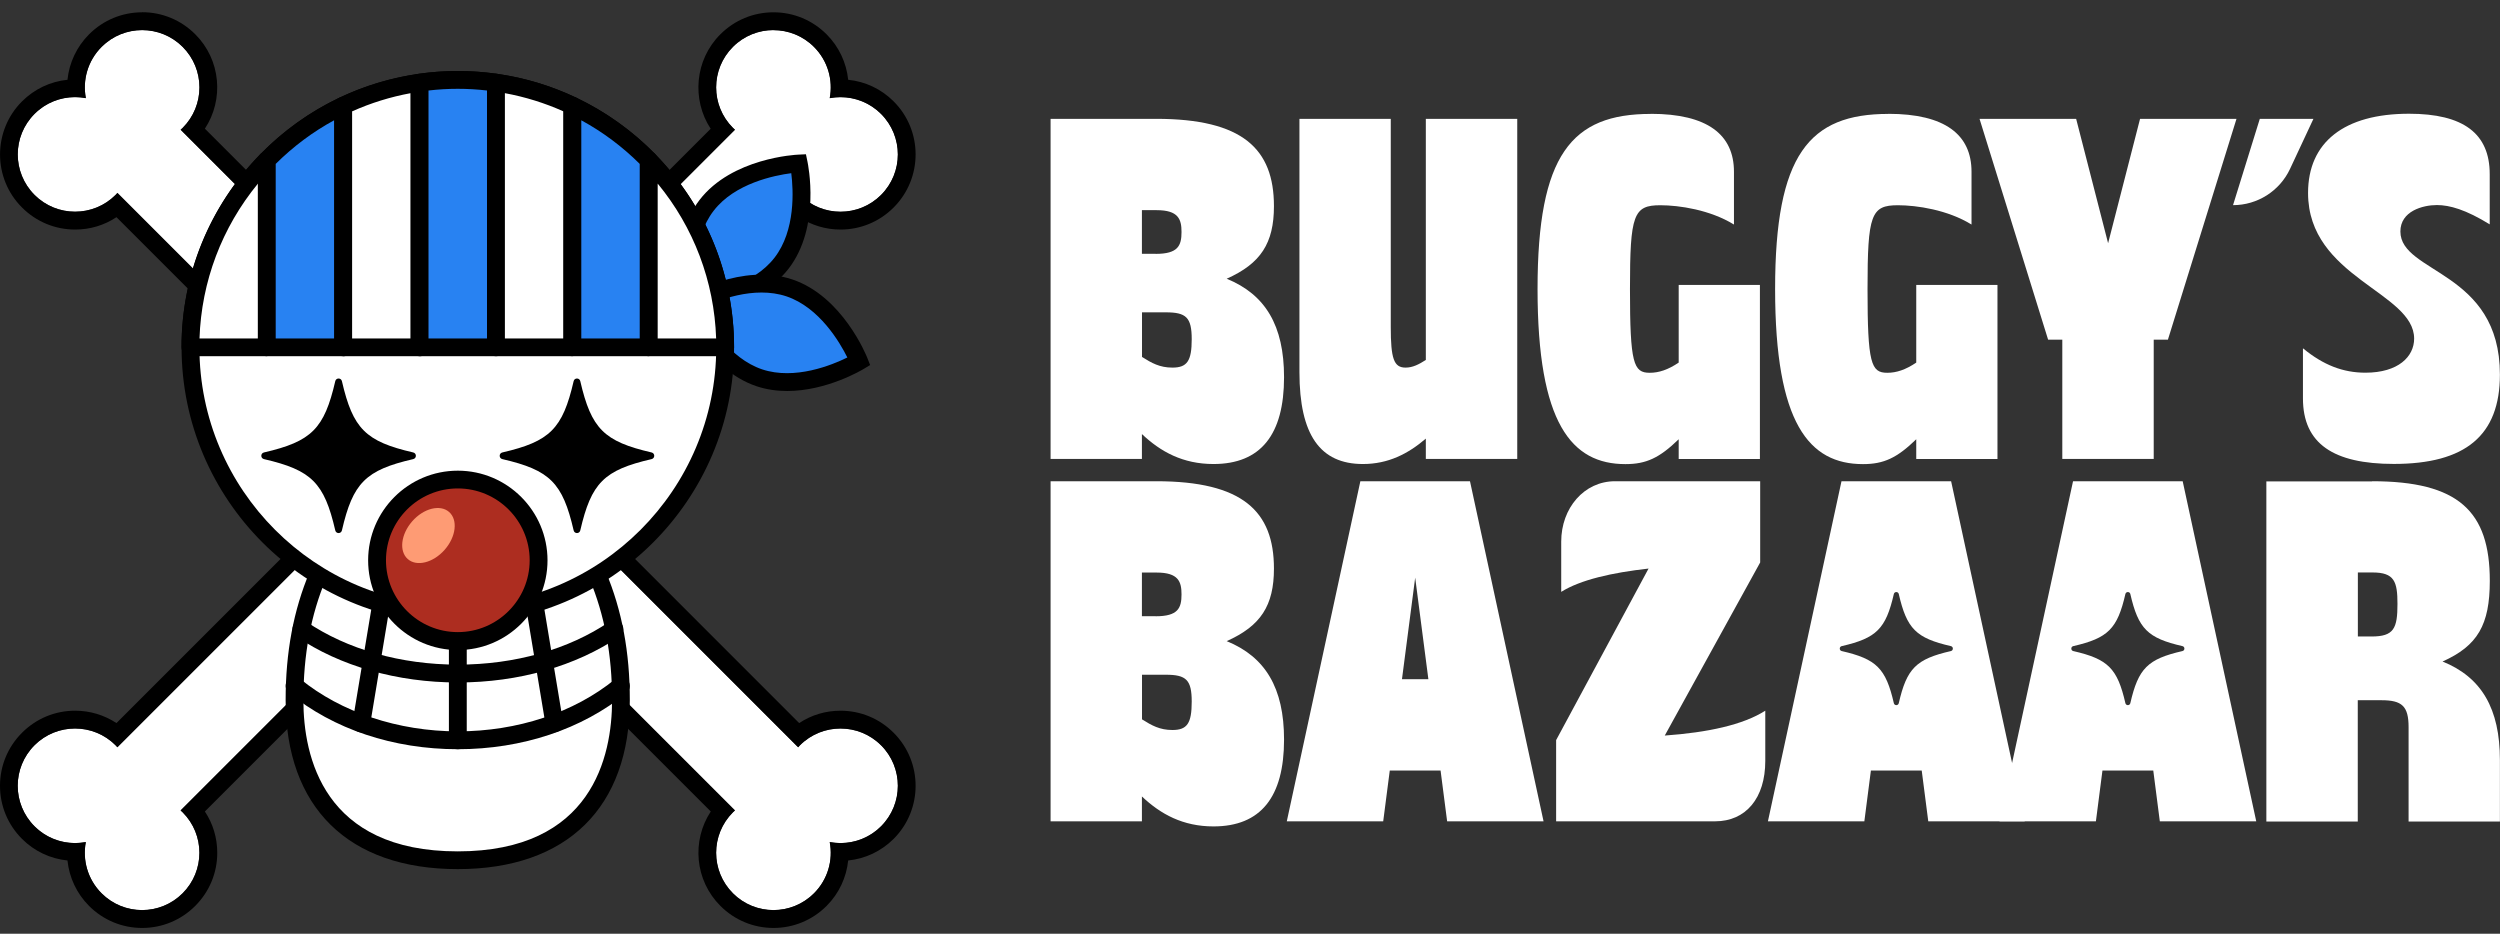
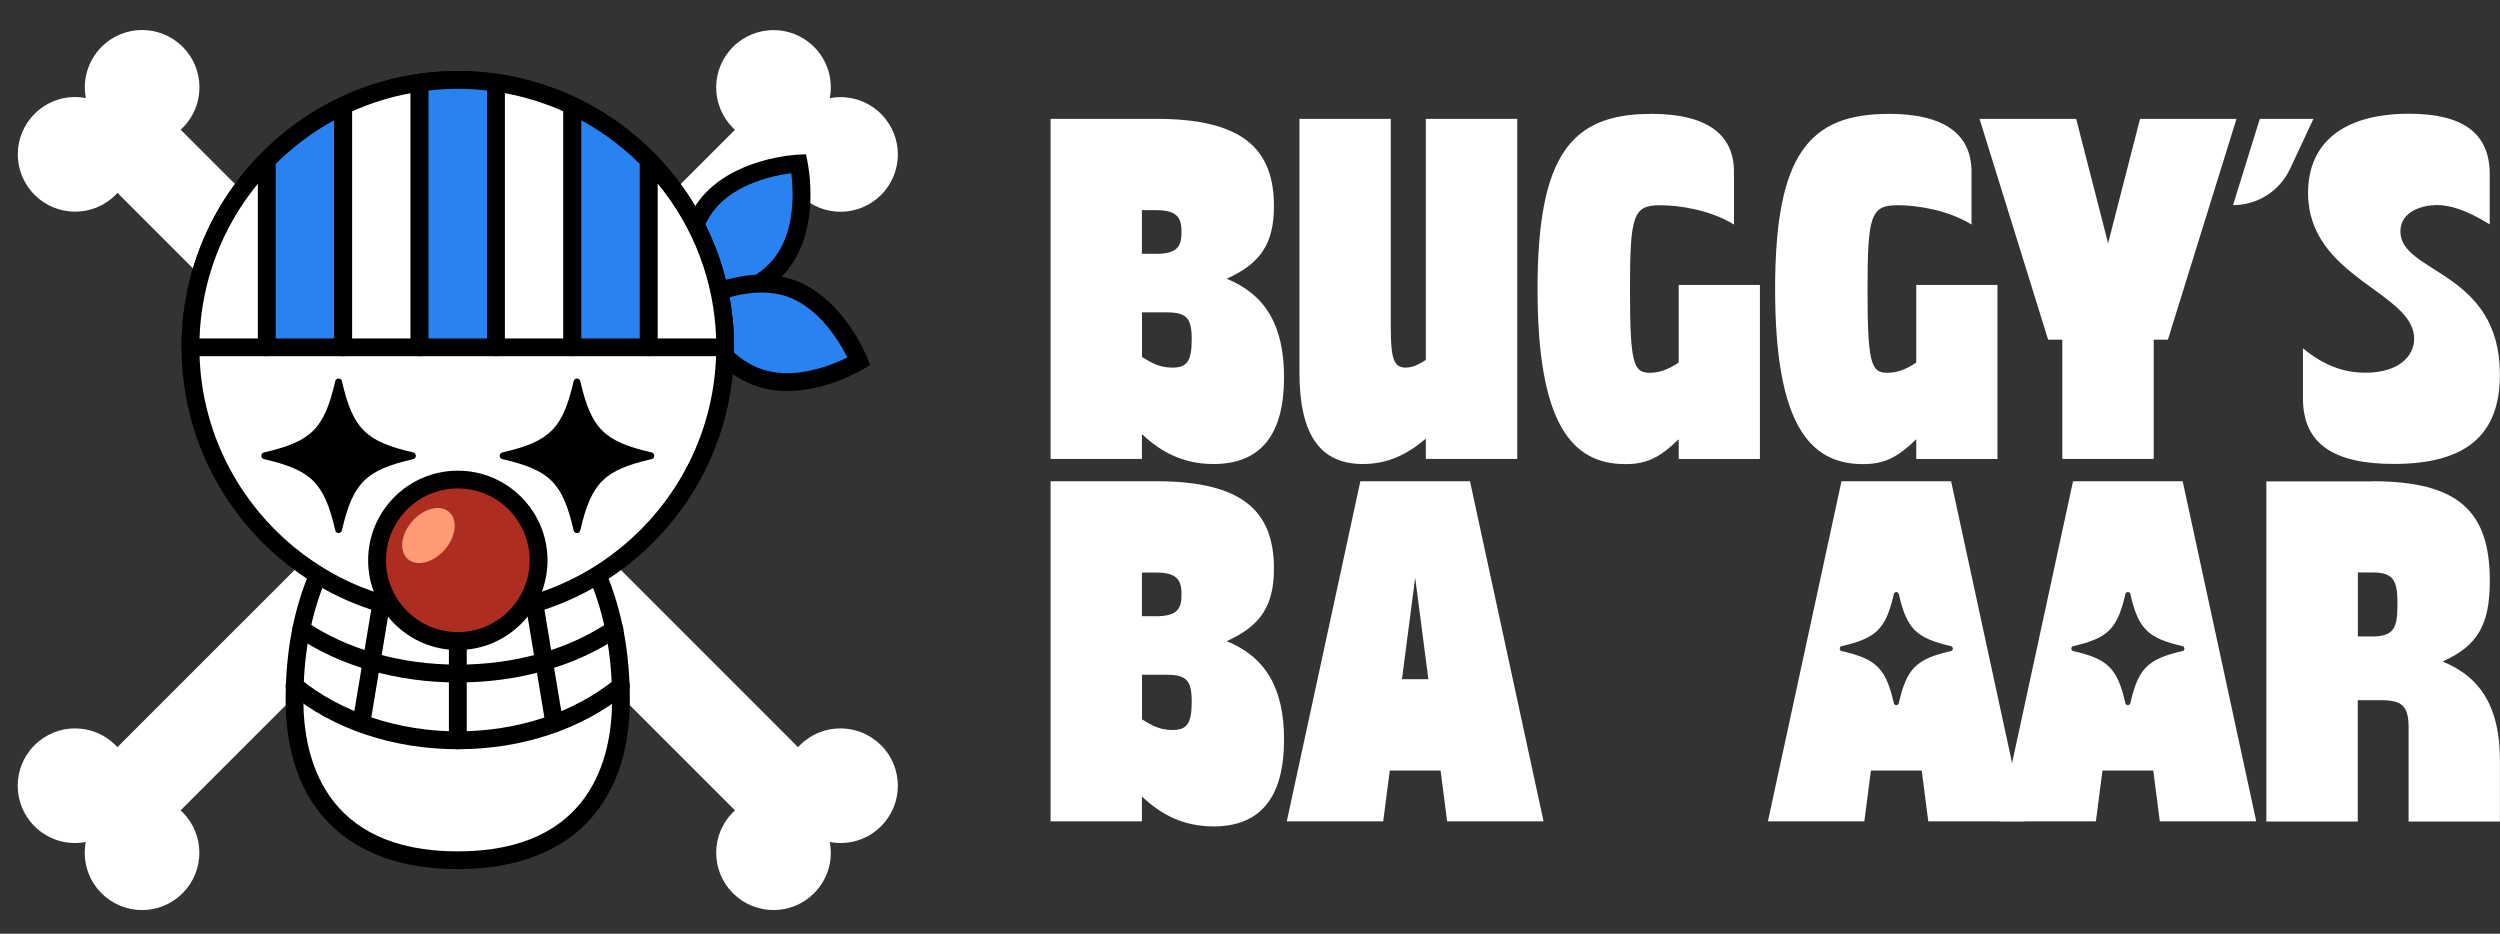
<svg xmlns="http://www.w3.org/2000/svg" width="166" height="62" viewBox="0 0 166 62" fill="none">
  <rect x="0" y="0" width="166" height="62" fill="#333333" stroke="none" />
  <g clip-path="url(#clip0_7_415)">
    <path d="M58.502 7.564C57.576 6.639 56.289 6.289 55.097 6.518C55.327 5.321 54.977 4.039 54.052 3.114C52.564 1.627 50.158 1.627 48.671 3.114C47.183 4.602 47.183 7.008 48.671 8.495C48.713 8.538 48.761 8.574 48.804 8.616L7.793 49.614C7.751 49.572 7.715 49.524 7.672 49.481C6.185 47.994 3.779 47.994 2.291 49.481C0.804 50.969 0.804 53.375 2.291 54.862C3.216 55.788 4.504 56.138 5.695 55.908C5.466 57.105 5.816 58.387 6.741 59.312C8.229 60.8 10.635 60.8 12.122 59.312C13.61 57.825 13.61 55.419 12.122 53.931C12.08 53.889 12.032 53.853 11.989 53.81L53 12.812C53.042 12.855 53.078 12.903 53.12 12.945C54.608 14.433 57.014 14.433 58.502 12.945C59.989 11.458 59.989 9.052 58.502 7.564Z" fill="white" />
-     <path d="M51.355 2.002C52.328 2.002 53.302 2.371 54.045 3.114C54.971 4.039 55.321 5.327 55.092 6.518C55.327 6.476 55.569 6.452 55.811 6.452C56.784 6.452 57.758 6.821 58.502 7.564C59.989 9.052 59.989 11.458 58.502 12.945C57.758 13.689 56.784 14.058 55.811 14.058C54.838 14.058 53.864 13.689 53.12 12.945C53.078 12.903 53.042 12.854 53 12.812L11.995 53.816C12.038 53.859 12.086 53.895 12.128 53.937C13.616 55.425 13.616 57.831 12.128 59.318C11.385 60.062 10.411 60.431 9.438 60.431C8.464 60.431 7.491 60.062 6.747 59.318C5.822 58.393 5.472 57.105 5.701 55.914C5.466 55.957 5.224 55.981 4.982 55.981C4.009 55.981 3.035 55.612 2.291 54.868C0.804 53.381 0.804 50.975 2.291 49.487C3.035 48.744 4.009 48.375 4.982 48.375C5.955 48.375 6.929 48.744 7.672 49.487C7.715 49.53 7.751 49.578 7.793 49.62L48.798 8.61C48.755 8.568 48.707 8.532 48.665 8.489C47.177 7.002 47.177 4.596 48.665 3.108C49.408 2.365 50.382 1.996 51.355 1.996M51.355 0.817C50.025 0.817 48.773 1.337 47.83 2.28C46.131 3.979 45.92 6.615 47.189 8.55L7.733 48.012C6.923 47.48 5.98 47.19 4.988 47.19C3.658 47.19 2.406 47.71 1.463 48.653C0.52 49.596 0 50.848 0 52.178C0 53.508 0.52 54.76 1.463 55.703C2.285 56.525 3.343 57.021 4.48 57.136C4.595 58.26 5.091 59.33 5.913 60.153C6.856 61.096 8.108 61.616 9.438 61.616C10.768 61.616 12.02 61.096 12.963 60.153C13.906 59.209 14.426 57.958 14.426 56.628C14.426 55.636 14.142 54.693 13.604 53.883L53.066 14.421C53.876 14.953 54.819 15.243 55.811 15.243C57.141 15.243 58.393 14.723 59.336 13.78C61.283 11.833 61.283 8.671 59.336 6.73C58.514 5.908 57.456 5.412 56.319 5.297C56.204 4.172 55.708 3.102 54.886 2.28C53.943 1.337 52.691 0.817 51.361 0.817L51.355 0.817Z" fill="black" />
    <path d="M58.495 49.481C57.008 47.994 54.602 47.994 53.114 49.481C53.072 49.524 53.036 49.572 52.993 49.614L11.995 8.61C12.038 8.568 12.086 8.532 12.128 8.489C13.616 7.002 13.616 4.596 12.128 3.108C10.641 1.621 8.235 1.621 6.747 3.108C5.822 4.033 5.472 5.321 5.701 6.512C4.504 6.283 3.223 6.633 2.297 7.558C0.81 9.046 0.81 11.452 2.297 12.939C3.785 14.427 6.191 14.427 7.678 12.939C7.721 12.897 7.757 12.848 7.799 12.806L48.804 53.81C48.761 53.853 48.713 53.889 48.671 53.931C47.183 55.419 47.183 57.825 48.671 59.312C50.158 60.8 52.564 60.8 54.052 59.312C54.977 58.387 55.327 57.099 55.097 55.908C56.295 56.138 57.576 55.788 58.502 54.862C59.989 53.375 59.989 50.969 58.502 49.481H58.495Z" fill="white" />
-     <path d="M9.438 2.002C10.411 2.002 11.385 2.371 12.128 3.115C13.616 4.602 13.616 7.008 12.128 8.496C12.086 8.538 12.038 8.574 11.995 8.617L53 49.621C53.042 49.579 53.078 49.53 53.12 49.488C53.864 48.744 54.838 48.376 55.811 48.376C56.784 48.376 57.758 48.744 58.502 49.488C59.989 50.975 59.989 53.382 58.502 54.869C57.758 55.613 56.784 55.981 55.811 55.981C55.569 55.981 55.327 55.957 55.092 55.915C55.321 57.112 54.971 58.394 54.046 59.319C53.302 60.062 52.328 60.431 51.355 60.431C50.382 60.431 49.408 60.062 48.665 59.319C47.177 57.831 47.177 55.425 48.665 53.938C48.707 53.895 48.755 53.859 48.798 53.817L7.793 12.813C7.751 12.855 7.715 12.903 7.672 12.946C6.929 13.689 5.955 14.058 4.982 14.058C4.009 14.058 3.035 13.689 2.291 12.946C0.804 11.458 0.804 9.052 2.291 7.565C3.035 6.821 4.009 6.452 4.982 6.452C5.224 6.452 5.466 6.476 5.701 6.519C5.472 5.322 5.822 4.04 6.747 3.115C7.491 2.371 8.464 2.002 9.438 2.002ZM9.438 0.817C8.108 0.817 6.856 1.337 5.913 2.28C5.091 3.103 4.595 4.173 4.48 5.297C3.337 5.412 2.285 5.914 1.463 6.73C-0.484 8.677 -0.484 11.839 1.463 13.78C2.406 14.723 3.658 15.243 4.988 15.243C5.98 15.243 6.923 14.959 7.733 14.421L47.195 53.883C45.92 55.818 46.131 58.454 47.836 60.153C48.779 61.096 50.031 61.616 51.361 61.616C52.691 61.616 53.943 61.096 54.886 60.153C55.708 59.331 56.204 58.261 56.319 57.136C57.462 57.021 58.514 56.52 59.336 55.703C61.283 53.757 61.283 50.594 59.336 48.654C58.393 47.71 57.141 47.191 55.811 47.191C54.819 47.191 53.876 47.475 53.066 48.013L13.604 8.544C14.879 6.609 14.668 3.973 12.963 2.274C12.02 1.331 10.768 0.811 9.438 0.811V0.817Z" fill="black" />
    <path d="M53.036 10.859C53.036 10.859 53.9 14.886 51.893 17.474C49.892 20.067 45.775 20.243 45.775 20.243C45.775 20.243 44.91 16.216 46.917 13.628C48.925 11.041 53.036 10.859 53.036 10.859Z" fill="#2882F2" />
    <path d="M45.309 20.86L45.206 20.37C45.17 20.194 44.311 16.047 46.458 13.266C48.604 10.491 52.836 10.273 53.018 10.267L53.514 10.243L53.616 10.732C53.653 10.908 54.511 15.055 52.365 17.837C50.218 20.612 45.986 20.829 45.805 20.835L45.309 20.86ZM52.54 11.5C51.422 11.645 48.791 12.171 47.389 13.991C45.98 15.811 46.137 18.489 46.276 19.602C47.395 19.457 50.019 18.931 51.428 17.111C52.836 15.291 52.679 12.613 52.54 11.5Z" fill="black" />
    <path d="M57.038 23.991C57.038 23.991 55.527 20.164 52.419 19.118C49.312 18.072 45.793 20.206 45.793 20.206C45.793 20.206 47.304 24.034 50.412 25.08C53.52 26.126 57.038 23.991 57.038 23.991Z" fill="#2882F2" />
    <path d="M52.268 25.962C51.597 25.962 50.902 25.872 50.224 25.642C46.899 24.523 45.309 20.593 45.242 20.424L45.061 19.959L45.49 19.699C45.642 19.608 49.281 17.437 52.613 18.556C55.938 19.674 57.528 23.604 57.594 23.774L57.776 24.239L57.347 24.499C57.226 24.572 54.892 25.962 52.274 25.962H52.268ZM46.56 20.466C47.062 21.476 48.417 23.786 50.599 24.523C52.782 25.255 55.261 24.233 56.264 23.737C55.763 22.728 54.408 20.418 52.226 19.68C50.049 18.949 47.57 19.965 46.56 20.466Z" fill="black" />
    <path d="M39.686 38.194C40.666 40.527 41.24 43.194 41.24 46.483C41.24 54.076 36.385 57.118 30.399 57.118C24.414 57.118 19.559 54.07 19.559 46.483C19.559 43.194 20.133 40.527 21.113 38.194" fill="white" />
    <path d="M30.399 57.71C23.132 57.71 18.966 53.617 18.966 46.483C18.966 43.308 19.486 40.527 20.563 37.964C20.689 37.661 21.034 37.522 21.337 37.649C21.639 37.776 21.778 38.121 21.651 38.423C20.635 40.836 20.145 43.472 20.145 46.483C20.145 50.237 21.476 56.531 30.393 56.531C39.311 56.531 40.642 50.237 40.642 46.483C40.642 43.472 40.146 40.836 39.136 38.423C39.009 38.121 39.148 37.776 39.45 37.649C39.753 37.522 40.097 37.667 40.224 37.964C41.3 40.521 41.82 43.308 41.82 46.483C41.82 53.617 37.655 57.71 30.387 57.71H30.399Z" fill="black" />
    <path d="M30.399 40.811C40.203 40.811 48.151 32.864 48.151 23.06C48.151 13.257 40.203 5.309 30.399 5.309C20.596 5.309 12.648 13.257 12.648 23.06C12.648 32.864 20.596 40.811 30.399 40.811Z" fill="white" />
    <path d="M30.399 41.404C20.284 41.404 12.056 33.175 12.056 23.06C12.056 12.945 20.284 4.716 30.399 4.716C40.514 4.716 48.743 12.945 48.743 23.06C48.743 33.175 40.514 41.404 30.399 41.404ZM30.399 5.901C20.937 5.901 13.241 13.598 13.241 23.06C13.241 32.522 20.937 40.219 30.399 40.219C39.861 40.219 47.558 32.522 47.558 23.06C47.558 13.598 39.861 5.901 30.399 5.901Z" fill="black" />
    <path d="M30.399 45.316C26.379 45.316 22.57 44.233 19.68 42.263C19.408 42.081 19.341 41.712 19.523 41.44C19.704 41.168 20.073 41.102 20.345 41.283C23.047 43.121 26.621 44.131 30.405 44.131C34.19 44.131 37.764 43.121 40.466 41.283C40.738 41.102 41.101 41.168 41.288 41.44C41.47 41.712 41.403 42.075 41.131 42.263C38.235 44.233 34.426 45.316 30.412 45.316H30.399Z" fill="black" />
    <path d="M30.399 49.748C26.119 49.748 22.134 48.417 19.184 45.999C18.93 45.793 18.894 45.419 19.099 45.165C19.305 44.911 19.68 44.874 19.934 45.08C22.636 47.293 26.451 48.562 30.399 48.562C34.347 48.562 38.108 47.329 40.853 45.092C41.107 44.886 41.476 44.923 41.687 45.177C41.893 45.431 41.857 45.799 41.603 46.011C38.652 48.417 34.674 49.748 30.405 49.748H30.399Z" fill="black" />
    <path d="M30.399 49.748C30.073 49.748 29.807 49.481 29.807 49.155V38.768C29.807 38.441 30.073 38.175 30.399 38.175C30.726 38.175 30.992 38.441 30.992 38.768V49.155C30.992 49.481 30.726 49.748 30.399 49.748Z" fill="black" />
    <path d="M23.991 48.629C23.96 48.629 23.924 48.629 23.894 48.623C23.573 48.569 23.356 48.266 23.41 47.946L24.734 39.977C24.789 39.657 25.091 39.439 25.412 39.493C25.732 39.548 25.95 39.85 25.895 40.171L24.571 48.139C24.523 48.429 24.275 48.635 23.991 48.635V48.629Z" fill="black" />
    <path d="M36.808 48.629C36.524 48.629 36.276 48.423 36.228 48.133L34.904 40.164C34.849 39.844 35.067 39.536 35.388 39.487C35.708 39.433 36.016 39.651 36.065 39.971L37.389 47.94C37.443 48.26 37.225 48.569 36.905 48.617C36.875 48.617 36.839 48.623 36.808 48.623V48.629Z" fill="black" />
    <path d="M30.399 42.571C33.361 42.571 35.762 40.17 35.762 37.208C35.762 34.246 33.361 31.845 30.399 31.845C27.438 31.845 25.037 34.246 25.037 37.208C25.037 40.17 27.438 42.571 30.399 42.571Z" fill="#AD2D20" />
    <path d="M30.399 43.163C27.116 43.163 24.444 40.491 24.444 37.208C24.444 33.925 27.116 31.253 30.399 31.253C33.682 31.253 36.355 33.925 36.355 37.208C36.355 40.491 33.682 43.163 30.399 43.163ZM30.399 32.432C27.769 32.432 25.629 34.572 25.629 37.202C25.629 39.832 27.769 41.972 30.399 41.972C33.029 41.972 35.17 39.832 35.17 37.202C35.17 34.572 33.029 32.432 30.399 32.432Z" fill="black" />
    <path d="M33.356 30.485C36.518 31.216 37.358 32.057 38.09 35.219C38.145 35.455 38.477 35.455 38.531 35.219C39.263 32.057 40.103 31.216 43.265 30.485C43.501 30.43 43.501 30.098 43.265 30.043C40.103 29.312 39.263 28.471 38.531 25.309C38.477 25.074 38.145 25.074 38.09 25.309C37.358 28.471 36.518 29.312 33.356 30.043C33.12 30.098 33.12 30.43 33.356 30.485Z" fill="black" />
    <path d="M27.437 30.485C24.275 31.216 23.434 32.057 22.703 35.219C22.648 35.455 22.316 35.455 22.262 35.219C21.53 32.057 20.689 31.216 17.527 30.485C17.292 30.43 17.292 30.098 17.527 30.043C20.689 29.312 21.53 28.471 22.262 25.309C22.316 25.074 22.648 25.074 22.703 25.309C23.434 28.471 24.275 29.312 27.437 30.043C27.673 30.098 27.673 30.43 27.437 30.485Z" fill="black" />
    <path d="M48.151 23.556H12.642C12.37 23.556 12.152 23.338 12.152 23.066C12.152 22.794 12.37 22.577 12.642 22.577H48.145C48.417 22.577 48.634 22.794 48.634 23.066C48.634 23.338 48.417 23.556 48.145 23.556H48.151Z" fill="black" />
    <path d="M17.715 10.642C14.577 13.846 12.642 18.223 12.642 23.06H17.715V10.642Z" fill="white" />
    <path d="M17.715 23.653H12.642C12.316 23.653 12.05 23.387 12.05 23.06C12.05 18.235 13.912 13.677 17.292 10.225C17.461 10.055 17.715 10.001 17.939 10.091C18.162 10.182 18.307 10.4 18.307 10.636V23.054C18.307 23.381 18.041 23.647 17.715 23.647V23.653ZM13.247 22.474H17.128V12.19C14.734 15.104 13.374 18.689 13.247 22.474Z" fill="black" />
    <path d="M17.715 10.642V23.06H22.788V7.02C20.883 7.921 19.172 9.154 17.715 10.642Z" fill="#2882F2" />
    <path d="M22.788 23.653H17.715C17.388 23.653 17.122 23.387 17.122 23.06V10.642C17.122 10.485 17.183 10.339 17.292 10.231C18.815 8.677 20.581 7.413 22.534 6.488C22.715 6.397 22.933 6.416 23.102 6.524C23.271 6.633 23.38 6.821 23.38 7.026V23.066C23.38 23.393 23.114 23.659 22.788 23.659V23.653ZM18.307 22.474H22.195V7.981C20.768 8.755 19.468 9.729 18.307 10.883V22.468V22.474Z" fill="black" />
    <path d="M22.788 7.02V23.06H27.86V5.49C26.07 5.744 24.366 6.27 22.788 7.02Z" fill="white" />
    <path d="M27.86 23.653H22.788C22.461 23.653 22.195 23.387 22.195 23.06V7.02C22.195 6.79 22.328 6.585 22.534 6.488C24.19 5.702 25.956 5.17 27.776 4.91C27.945 4.886 28.12 4.934 28.247 5.049C28.374 5.164 28.453 5.327 28.453 5.497V23.066C28.453 23.393 28.187 23.659 27.86 23.659V23.653ZM23.38 22.474H27.268V6.186C25.925 6.434 24.619 6.839 23.38 7.395V22.468V22.474Z" fill="black" />
    <path d="M30.399 5.309C29.541 5.309 28.695 5.376 27.866 5.49V23.06H32.939V5.49C32.111 5.37 31.264 5.309 30.405 5.309H30.399Z" fill="#2882F2" />
    <path d="M32.933 23.653H27.86C27.534 23.653 27.268 23.387 27.268 23.06V5.49C27.268 5.194 27.485 4.946 27.776 4.904C29.529 4.65 31.264 4.65 33.017 4.904C33.308 4.946 33.525 5.194 33.525 5.49V23.06C33.525 23.387 33.259 23.653 32.933 23.653ZM28.453 22.474H32.34V6.01C31.034 5.859 29.753 5.859 28.453 6.01V22.468V22.474Z" fill="black" />
    <path d="M32.933 5.49V23.06H38.005V7.02C36.427 6.27 34.722 5.75 32.933 5.49Z" fill="white" />
    <path d="M38.005 23.653H32.933C32.606 23.653 32.34 23.387 32.34 23.06V5.49C32.34 5.321 32.413 5.158 32.546 5.043C32.673 4.928 32.848 4.88 33.017 4.904C34.837 5.164 36.603 5.696 38.259 6.482C38.465 6.579 38.598 6.79 38.598 7.014V23.054C38.598 23.381 38.332 23.647 38.005 23.647V23.653ZM33.525 22.474H37.413V7.395C36.173 6.839 34.867 6.434 33.525 6.186V22.468V22.474Z" fill="black" />
    <path d="M38.005 7.02V23.06H43.078V10.642C41.621 9.154 39.91 7.921 38.005 7.02Z" fill="#2882F2" />
    <path d="M43.078 23.653H38.005C37.679 23.653 37.413 23.387 37.413 23.06V7.02C37.413 6.815 37.516 6.627 37.691 6.518C37.86 6.409 38.078 6.397 38.259 6.482C40.212 7.413 41.978 8.671 43.501 10.225C43.61 10.333 43.67 10.485 43.67 10.636V23.054C43.67 23.381 43.404 23.647 43.078 23.647V23.653ZM38.598 22.474H42.486V10.89C41.325 9.735 40.019 8.761 38.598 7.987V22.474Z" fill="black" />
    <path d="M43.078 23.06H48.151C48.151 18.223 46.216 13.84 43.078 10.642V23.06Z" fill="white" />
    <path d="M48.151 23.653H43.078C42.752 23.653 42.486 23.387 42.486 23.06V10.642C42.486 10.4 42.631 10.188 42.854 10.098C43.072 10.007 43.332 10.061 43.501 10.231C46.881 13.683 48.743 18.235 48.743 23.066C48.743 23.393 48.477 23.659 48.151 23.659V23.653ZM43.67 22.474H47.552C47.425 18.683 46.065 15.098 43.67 12.19V22.474Z" fill="black" />
    <path d="M29.527 36.504C30.284 35.639 30.415 34.516 29.82 33.995C29.224 33.473 28.128 33.751 27.371 34.615C26.614 35.479 26.483 36.602 27.079 37.124C27.674 37.645 28.77 37.367 29.527 36.504Z" fill="#FE9B74" />
    <path d="M69.759 30.479V7.891H76.773C82.504 7.891 84.59 9.88 84.59 13.689C84.59 16.15 83.713 17.498 81.452 18.508C84.016 19.554 85.261 21.609 85.261 25.049C85.261 28.858 83.713 30.811 80.576 30.811C78.55 30.811 77.069 30.001 75.823 28.822V30.473H69.753L69.759 30.479ZM76.736 16.857C78.218 16.857 78.453 16.319 78.453 15.406C78.453 14.566 78.254 13.955 76.803 13.955H75.823V16.851H76.736V16.857ZM75.829 23.701C76.47 24.106 77.008 24.409 77.849 24.409C78.828 24.409 79.13 23.967 79.13 22.522C79.13 21.077 78.762 20.739 77.413 20.739H75.829V23.707V23.701Z" fill="white" />
    <path d="M92.347 7.891V21.712C92.347 23.804 92.547 24.409 93.327 24.409C93.798 24.409 94.203 24.203 94.675 23.901V7.891H100.745V30.473H94.675V29.124C93.496 30.134 92.178 30.811 90.497 30.811C87.668 30.811 86.283 28.889 86.283 24.711V7.891H92.353H92.347Z" fill="white" />
    <path d="M109.609 7.558C113.381 7.558 115.135 8.943 115.135 11.403V14.91C113.551 13.931 111.495 13.628 110.249 13.628C108.466 13.628 108.23 14.233 108.23 19.191C108.23 24.148 108.466 24.753 109.542 24.753C110.147 24.753 110.757 24.554 111.465 24.076V18.919H116.858V30.479H111.465V29.167C110.183 30.412 109.306 30.817 107.928 30.817C104.355 30.817 102.093 28.121 102.093 19.191C102.093 10.261 104.355 7.564 109.609 7.564V7.558Z" fill="white" />
    <path d="M125.383 7.558C129.155 7.558 130.909 8.943 130.909 11.403V14.91C129.325 13.931 127.269 13.628 126.024 13.628C124.24 13.628 124.004 14.233 124.004 19.191C124.004 24.148 124.24 24.753 125.316 24.753C125.921 24.753 126.531 24.554 127.239 24.076V18.919H132.632V30.479H127.239V29.167C125.957 30.412 125.08 30.817 123.702 30.817C120.129 30.817 117.867 28.121 117.867 19.191C117.867 10.261 120.129 7.564 125.383 7.564V7.558Z" fill="white" />
    <path d="M131.453 7.891H137.856L139.978 16.15L142.1 7.891H148.503L143.95 22.552H143.007V30.473H136.937V22.552H135.994L131.441 7.891H131.453Z" fill="white" />
    <path d="M152.916 23.127C154.265 24.239 155.577 24.747 157.064 24.747C159.253 24.747 160.299 23.671 160.299 22.486C160.299 19.384 153.255 18.441 153.255 12.812C153.255 9.445 155.649 7.552 159.96 7.552C163.569 7.552 165.317 8.864 165.317 11.561V14.898C163.733 13.919 162.657 13.616 161.81 13.616C160.867 13.616 159.386 14.021 159.386 15.37C159.386 18.169 165.994 17.963 165.994 24.874C165.994 28.919 163.702 30.805 158.95 30.805C154.942 30.805 152.916 29.457 152.916 26.458V23.121V23.127Z" fill="white" />
    <path d="M150.051 7.891L148.273 13.622C149.893 13.622 151.369 12.685 152.058 11.216L153.612 7.891H150.057H150.051Z" fill="white" />
    <path d="M69.759 54.536V31.954H76.773C82.504 31.954 84.59 33.943 84.59 37.752C84.59 40.213 83.713 41.561 81.452 42.571C84.016 43.617 85.261 45.672 85.261 49.113C85.261 52.922 83.713 54.874 80.576 54.874C78.55 54.874 77.069 54.064 75.823 52.885V54.536H69.753H69.759ZM76.736 40.92C78.218 40.92 78.453 40.382 78.453 39.469C78.453 38.629 78.254 38.018 76.803 38.018H75.823V40.914H76.736V40.92ZM75.829 47.764C76.47 48.169 77.008 48.472 77.849 48.472C78.828 48.472 79.13 48.03 79.13 46.585C79.13 45.14 78.762 44.802 77.413 44.802H75.829V47.77V47.764Z" fill="white" />
    <path d="M90.328 31.954H97.607L102.492 54.536H96.09L95.654 51.162H92.281L91.845 54.536H85.443L90.328 31.954ZM94.844 45.098L93.968 38.357L93.091 45.098H94.844Z" fill="white" />
-     <path d="M109.464 37.752C107.039 38.024 104.947 38.496 103.665 39.3V35.962C103.665 33.738 105.183 31.954 107.239 31.954H116.876V37.347L110.54 48.841C113.406 48.635 115.733 48.133 117.215 47.19V50.527C117.215 52.988 115.933 54.536 113.877 54.536H103.327V49.143L109.464 37.752Z" fill="white" />
    <path d="M157.505 31.954C163.237 31.954 165.323 33.943 165.323 38.562C165.323 41.495 164.513 42.879 162.185 43.925C164.779 44.971 165.994 47.057 165.994 50.467V54.548H159.93V48.278C159.93 46.894 159.494 46.495 158.14 46.495H156.556V54.548H150.486V31.966H157.499L157.505 31.954ZM156.562 38.018V42.263H157.475C158.956 42.263 159.192 41.724 159.192 40.104C159.192 38.623 158.993 38.012 157.542 38.012H156.562V38.018Z" fill="white" />
    <path d="M129.554 31.954H122.275L117.39 54.536H123.793L124.228 51.162H127.602L128.037 54.536H134.44L129.554 31.954ZM129.542 43.23C127.227 43.762 126.61 44.379 126.078 46.694C126.036 46.864 125.794 46.864 125.752 46.694C125.219 44.379 124.603 43.762 122.287 43.23C122.118 43.188 122.118 42.946 122.287 42.903C124.603 42.371 125.219 41.755 125.752 39.439C125.794 39.27 126.036 39.27 126.078 39.439C126.61 41.755 127.227 42.371 129.542 42.903C129.712 42.946 129.712 43.188 129.542 43.23Z" fill="white" />
    <path d="M144.93 31.954H137.65L132.765 54.536H139.168L139.603 51.162H142.977L143.412 54.536H149.815L144.93 31.954ZM144.917 43.23C142.602 43.762 141.985 44.379 141.453 46.694C141.411 46.864 141.169 46.864 141.127 46.694C140.595 44.379 139.978 43.762 137.662 43.23C137.493 43.188 137.493 42.946 137.662 42.903C139.978 42.371 140.595 41.755 141.127 39.439C141.169 39.27 141.411 39.27 141.453 39.439C141.985 41.755 142.602 42.371 144.917 42.903C145.087 42.946 145.087 43.188 144.917 43.23Z" fill="white" />
  </g>
  <defs>
    <clipPath id="clip0_7_415">
      <rect width="166" height="60.793" fill="white" transform="translate(0 0.817)" />
    </clipPath>
  </defs>
</svg>